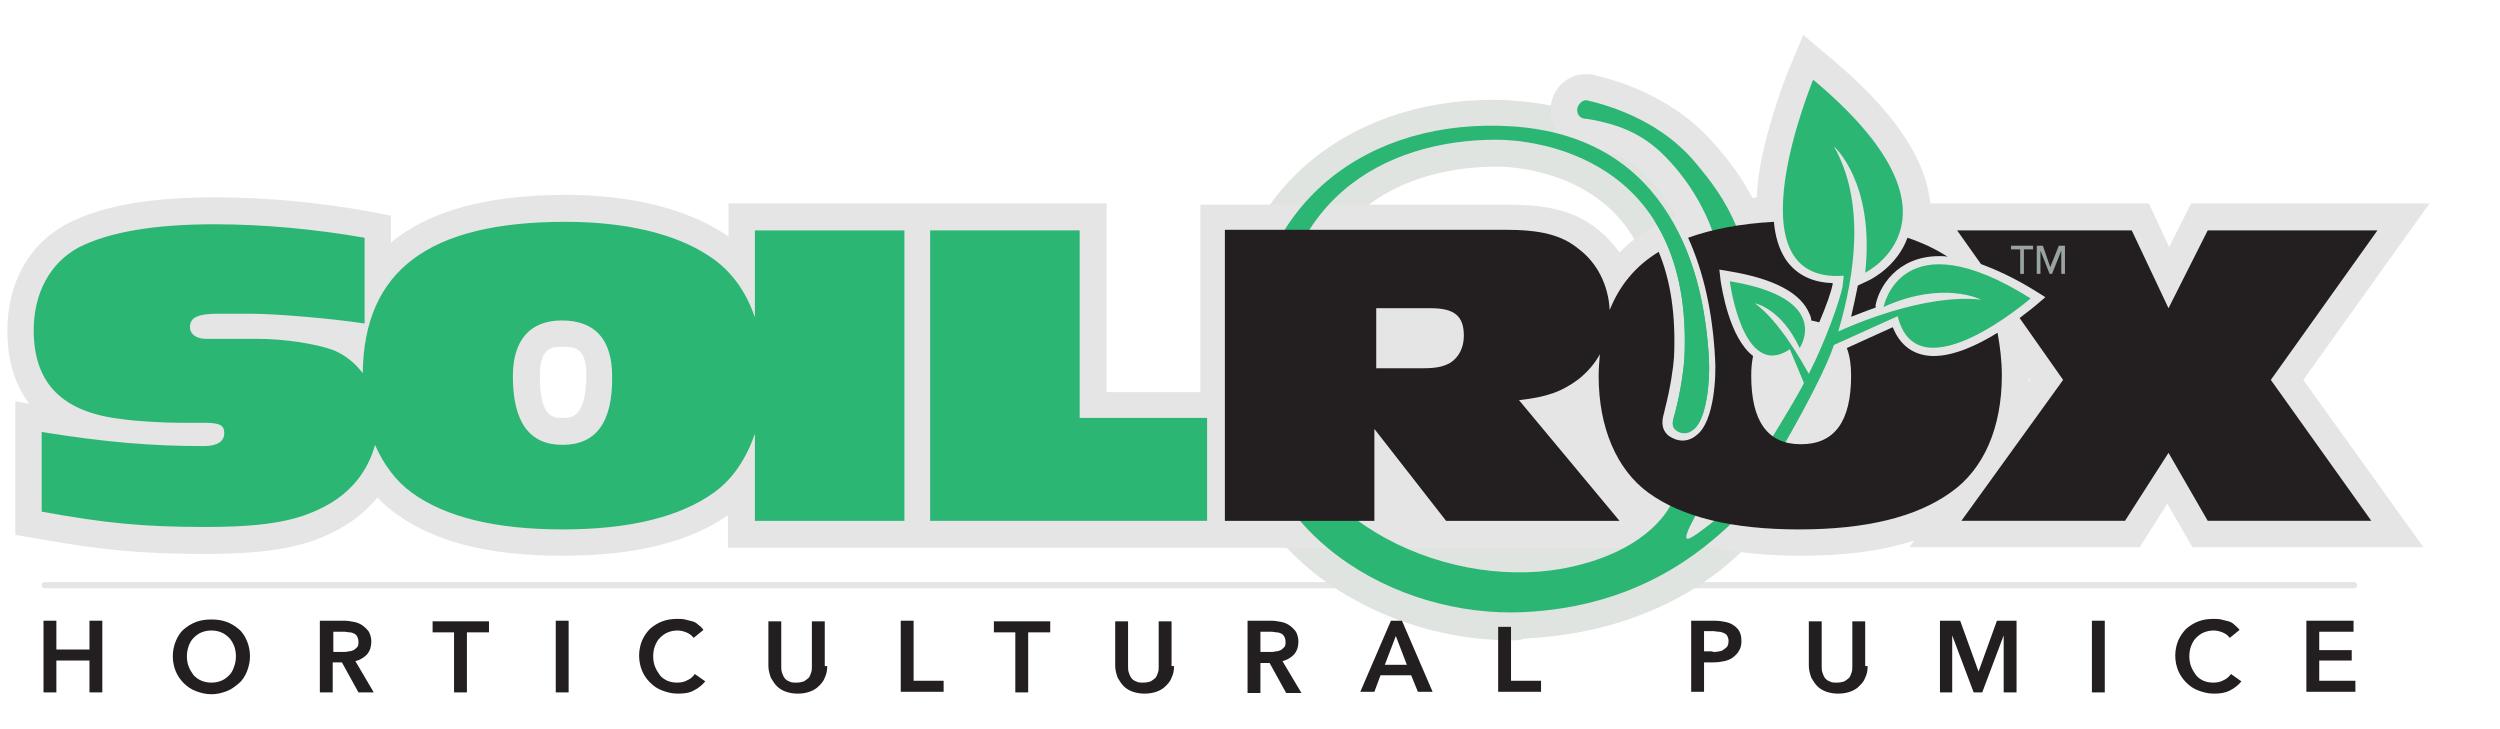
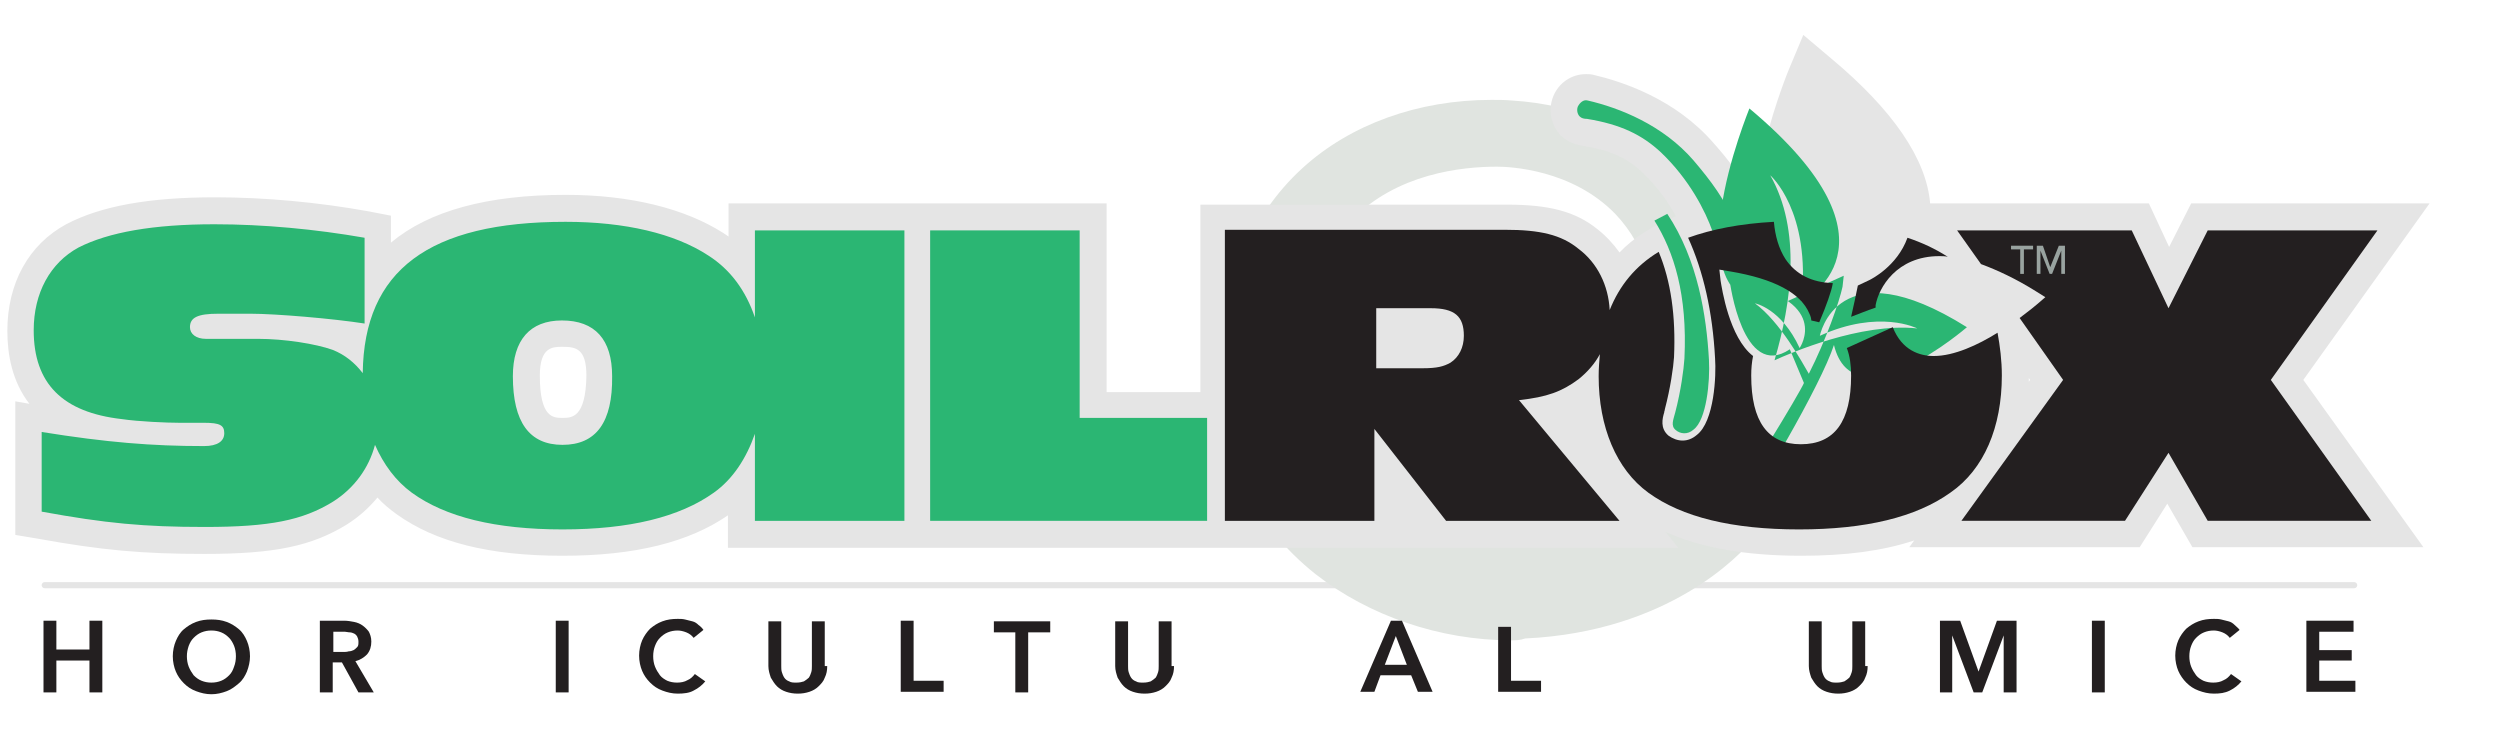
<svg xmlns="http://www.w3.org/2000/svg" enable-background="new 0 0 408 119" viewBox="0 0 408 119">
  <path d="m384.2 95.5h-376.9" fill="none" stroke="#e5e5e5" stroke-linecap="round" stroke-miterlimit="10" />
  <path d="m246.6 104.5c-11.6 0-23.2-4-31.9-10.8-10.1-8-15.6-19.4-15.6-32.3 0-14.2 4.7-26 13.5-34 7.8-7.1 18.8-11.1 30.8-11.1 1.1 0 2.2 0 3.3.1 21.8 1.3 35.2 16.6 36.6 42.1.1 1.2.5 11.4-4.1 15-1.2 1-2.7 1.6-4.3 1.6-1.5 0-3-.5-4.2-1.5-2.9-2.5-1.9-5.8-1.6-7 0-.1.1-.3.1-.4.9-3.3 1.3-6.7 1.4-7.9.5-10.2-1.9-18-6.9-23.3-7.1-7.4-17.4-7.8-19.4-7.8-5.7 0-16.4 1.1-23.8 8.8-5.6 5.9-8.2 14.4-7.7 25.4.7 17.1 18.9 27.6 35.2 27.6 2.2 0 4.3-.2 6.3-.6 11.6-2.1 14.4-7.8 14.5-8l1.8-3.9 4.2 1.9c1.2.6 2.3 1 3.5 1.4l1.3.4 1.5.3c.8.2 1.5.3 2.3.4l7.7 1.1-5 6c-2.1 2.5-13.7 15.1-37.2 16.2-.8.3-1.6.3-2.3.3z" fill="#e0e4e0" />
  <g fill="#231f20">
    <path d="m7.1 101.3h2.1v4.7h5.4v-4.7h2.1v11.7h-2.1v-5.2h-5.4v5.2h-2.1z" />
    <path d="m28.2 107.1c0-.9.2-1.8.5-2.5s.7-1.4 1.3-1.9 1.2-.9 2-1.2 1.6-.4 2.5-.4 1.7.1 2.5.4 1.4.7 2 1.2 1 1.2 1.3 1.9.5 1.6.5 2.5-.2 1.7-.5 2.5c-.3.7-.7 1.4-1.3 1.9s-1.2 1-2 1.3-1.6.5-2.5.5-1.7-.2-2.5-.5-1.4-.7-2-1.3-1-1.2-1.3-1.9-.5-1.6-.5-2.5zm2.3 0c0 .6.1 1.2.3 1.7s.5 1 .8 1.4c.4.4.8.7 1.3.9s1 .3 1.6.3 1.1-.1 1.6-.3.9-.5 1.3-.9.6-.8.8-1.4c.2-.5.3-1.1.3-1.7s-.1-1.2-.3-1.7-.5-1-.8-1.3c-.4-.4-.8-.7-1.3-.9s-1-.3-1.6-.3-1.1.1-1.6.3-.9.5-1.3.9-.6.8-.8 1.3c-.2.6-.3 1.1-.3 1.7z" />
    <path d="m52.2 101.3h4c.5 0 1.1.1 1.6.2s1 .3 1.4.6.7.6 1 1c.2.4.4.9.4 1.6 0 .8-.2 1.5-.7 2.1-.5.5-1.1.9-1.9 1.1l3 5.1h-2.5l-2.7-4.9h-1.5v4.9h-2.1zm3.8 5.1c.3 0 .6 0 .9-.1.3 0 .6-.1.8-.2s.4-.3.6-.5.2-.5.2-.9c0-.3-.1-.6-.2-.8s-.3-.4-.5-.5-.5-.2-.7-.2c-.3 0-.6-.1-.8-.1h-1.9v3.3z" />
-     <path d="m74.2 103.2h-3.6v-1.8h9.2v1.8h-3.6v9.8h-2.1v-9.8z" />
    <path d="m90.7 101.3h2.1v11.7h-2.1z" />
    <path d="m113.2 104.1c-.3-.4-.7-.7-1.2-.9s-1-.3-1.4-.3c-.6 0-1.1.1-1.6.3s-.9.5-1.3.9-.6.8-.8 1.3-.3 1.1-.3 1.7.1 1.2.3 1.7.5 1 .8 1.4.8.7 1.2.9c.5.2 1 .3 1.6.3s1.2-.1 1.7-.4c.5-.2.9-.6 1.2-1l1.7 1.2c-.5.6-1.1 1.1-1.9 1.5-.7.4-1.6.5-2.6.5-.9 0-1.7-.2-2.5-.5s-1.4-.7-2-1.3-1-1.2-1.3-1.9-.5-1.6-.5-2.5.2-1.8.5-2.5.8-1.4 1.3-1.9c.6-.5 1.2-.9 2-1.2s1.6-.4 2.5-.4c.4 0 .8 0 1.2.1s.8.2 1.2.3.7.3 1 .6c.3.2.6.5.8.8z" />
    <path d="m135 108.7c0 .7-.1 1.3-.4 1.9-.2.6-.6 1-1 1.4s-.9.7-1.5.9-1.2.3-1.9.3-1.3-.1-1.9-.3-1.1-.5-1.5-.9-.7-.9-1-1.4c-.2-.6-.4-1.2-.4-1.9v-7.3h2.1v7.3c0 .3 0 .7.1 1s.2.6.4.9.5.5.8.6c.3.2.7.2 1.2.2s.9-.1 1.2-.2c.3-.2.6-.4.8-.6.2-.3.3-.6.4-.9s.1-.7.1-1v-7.3h2.1v7.3z" />
    <path d="m147 101.3h2.1v9.8h4.9v1.8h-7z" />
    <path d="m165.8 103.2h-3.6v-1.8h9.2v1.8h-3.6v9.8h-2.1v-9.8z" />
    <path d="m191.6 108.7c0 .7-.1 1.3-.4 1.9-.2.6-.6 1-1 1.4s-.9.7-1.5.9-1.2.3-1.9.3-1.3-.1-1.9-.3-1.1-.5-1.5-.9-.7-.9-1-1.4c-.2-.6-.4-1.2-.4-1.9v-7.3h2.1v7.3c0 .3 0 .7.1 1s.2.6.4.9.5.5.8.6c.3.2.7.2 1.2.2s.9-.1 1.2-.2c.3-.2.6-.4.8-.6.2-.3.3-.6.4-.9s.1-.7.1-1v-7.3h2.1v7.3z" />
-     <path d="m203.5 101.3h4c.5 0 1.1.1 1.6.2s1 .3 1.4.6.7.6 1 1c.2.4.4.9.4 1.6 0 .8-.2 1.5-.7 2.1-.5.5-1.1.9-1.9 1.1l3.1 5.2h-2.5l-2.7-4.9h-1.5v4.9h-2.1v-11.8zm3.8 5.1c.3 0 .6 0 .9-.1.3 0 .6-.1.8-.2s.4-.3.6-.5.2-.5.2-.9c0-.3-.1-.6-.2-.8s-.3-.4-.5-.5-.5-.2-.7-.2c-.3 0-.6-.1-.8-.1h-1.9v3.3z" />
    <path d="m227 101.3h1.8l5 11.6h-2.4l-1.1-2.7h-5l-1 2.7h-2.3zm2.6 7.2-1.8-4.7-1.8 4.7z" />
    <path d="m244.5 102.3h2.1v8.8h4.9v1.8h-7z" />
-     <path d="m276 101.3h3.8c.7 0 1.3.1 1.8.2s1 .3 1.4.6.7.6.9 1 .3.9.3 1.5-.1 1.2-.4 1.6c-.2.4-.6.8-1 1.1s-.9.5-1.4.6-1.1.2-1.7.2h-1.6v4.8h-2.1zm3.5 5.1c.3 0 .7 0 1-.1.3 0 .6-.1.8-.3.2-.1.4-.3.6-.5.1-.2.2-.5.2-.9 0-.3-.1-.6-.2-.8s-.3-.4-.6-.5c-.2-.1-.5-.2-.8-.2s-.6-.1-.9-.1h-1.5v3.3h1.4z" />
    <path d="m304.8 108.7c0 .7-.1 1.3-.4 1.9-.2.6-.6 1-1 1.4s-.9.7-1.5.9-1.2.3-1.9.3-1.3-.1-1.9-.3-1.1-.5-1.5-.9-.7-.9-1-1.4c-.2-.6-.4-1.2-.4-1.9v-7.3h2.1v7.3c0 .3 0 .7.1 1s.2.6.4.9.5.5.8.6c.3.2.7.2 1.2.2s.9-.1 1.2-.2c.3-.2.6-.4.8-.6.2-.3.3-.6.4-.9s.1-.7.1-1v-7.3h2.1v7.3z" />
    <path d="m316.7 101.3h3.2l3 8.3 3-8.3h3.2v11.7h-2.1v-9.3l-3.5 9.3h-1.4l-3.5-9.3v9.3h-2v-11.7z" />
    <path d="m341.4 101.3h2.1v11.7h-2.1z" />
    <path d="m363.9 104.1c-.3-.4-.7-.7-1.2-.9s-1-.3-1.4-.3c-.6 0-1.1.1-1.6.3s-.9.5-1.3.9-.6.8-.8 1.3-.3 1.1-.3 1.7.1 1.2.3 1.7.5 1 .8 1.4.8.7 1.2.9c.5.2 1 .3 1.6.3s1.2-.1 1.7-.4c.5-.2.9-.6 1.2-1l1.7 1.2c-.5.6-1.1 1.1-1.9 1.5s-1.6.5-2.6.5c-.9 0-1.7-.2-2.5-.5s-1.4-.7-2-1.3c-.5-.5-1-1.2-1.3-1.9s-.5-1.6-.5-2.5.2-1.8.5-2.5.8-1.4 1.3-1.9c.6-.5 1.2-.9 2-1.2s1.6-.4 2.5-.4c.4 0 .8 0 1.2.1l1.2.3c.4.1.7.3 1 .6s.6.5.8.8z" />
    <path d="m376.4 101.3h7.7v1.8h-5.6v3h5.3v1.7h-5.3v3.3h5.9v1.8h-8z" />
  </g>
  <path d="m396.5 33.2h-38.9l-3.6 7.1-3.3-7.1h-35.7c-.6-7.2-6-15.2-16.2-23.7l-4.5-3.8-2.3 5.5c-.1.2-2.3 5.6-3.9 12-.8 3.3-1.3 6.3-1.4 9-.2 0-.4.1-.7.1-1.8-3.4-3.8-6.1-6.3-8.9-6.3-7.3-15-10.1-19.7-11.2-.4-.1-.8-.1-1.2-.1-2.3 0-4.4 1.4-5.3 3.6s-.4 4.8 1.3 6.5c1.3 1.2 2.8 1.5 3.5 1.6 4.5.7 7.3 2 9.8 4.4s4.3 5 5.4 7.1c-3.7 1.5-6.8 3.4-9.2 5.9-1-1.4-2.2-2.7-3.6-3.8-3.6-2.9-7.9-4-14.7-4h-50.1v30.6h-15.3v-30.8h-28.6-4.5-28.6v5.4c-.3-.2-.6-.4-.9-.6-6.3-4-15.2-6.2-25.7-6.2-12.7 0-22.3 2.6-28.5 7.8v-4.4l-3.6-.7c-8.3-1.5-17-2.3-25.1-2.3-10.7 0-18.6 1.4-24.3 4.4-6.1 3.3-9.6 9.6-9.6 17.4 0 3.9.8 8.3 3.6 11.9l-2.3-.4v21.8l3.6.6c10.5 1.9 17.1 2.5 27.3 2.5 11.5 0 17.5-1.3 23.2-4.8 1.9-1.2 3.6-2.7 5-4.4.9 1 2 1.9 3.1 2.7 6.4 4.6 15.2 6.8 27.1 6.8 11.8 0 20.6-2.2 27-6.6v5.3h28.6 4.5 43.9 5.5 27.7 5.1 39.8l-2.1-2.6c5.8 2.6 13.1 3.9 22.2 3.9 7.2 0 13.3-.8 18.4-2.5l-.8 1.1h37.6l4.5-7.1 4.1 7.1h37.7l-19.6-27.3zm-304.7 35c-1.5 0-3.7 0-3.7-6.9 0-4.7 2.1-4.7 3.7-4.7 2.2 0 3.9.3 3.9 4.7-.1 6.9-2.4 6.9-3.9 6.9zm239.3-5.9c0-.2 0-.4 0-.6l.2.3z" fill="#e5e5e5" />
-   <path d="m279.9 84.9c-1.6 1.2-4.7 3.8-4.7 2.8s1.3-3 1.6-3.8c-1.4-.5-2.7-1-4.1-1.6-.5 1.1-4.3 8-17.7 10.5-20 3.6-45.7-8.9-46.7-31.2-1.3-29.1 17.9-38.8 35.9-38.8 5.7 0 32.2 2.3 30.7 35.6-.1 1.7-.6 5.4-1.5 8.8-.3 1.2-.8 2.2.1 2.9.7.6 1.9.8 2.9-.1 2.1-1.6 2.7-7.8 2.5-11.4-.7-13.6-6-36.5-32.5-38-22.2-1.3-42.9 11.5-42.9 40.6 0 26.1 24.4 39.7 45.2 38.7 18.9-.9 29.3-10.2 34-14.6-1 0-2-.2-2.8-.4z" fill="#2bb673" />
  <path d="m283.4 37c-1.9-4.5-4.2-7.5-7-10.8-5-5.8-12.1-8.6-17.3-9.8-.7-.2-1.3.4-1.6 1-.2.5-.1 1.2.3 1.6.3.3.7.4 1.2.4 5.5.9 9 2.6 12.1 5.5 4.6 4.4 7.2 9.5 8.4 12.9 1.2-.3 3.9-.8 3.9-.8z" fill="#2bb673" />
  <path d="m123.2 51.8c-1.5-4.4-4-7.8-7.6-10.1-5.5-3.6-13.6-5.5-23.3-5.5-22.3 0-32.9 7.9-33.1 24.7-1.3-1.7-2.9-3-4.9-3.8-2.8-1-7.9-1.8-12.2-1.8h-8.5c-1.6 0-2.6-.8-2.6-1.9 0-1.6 1.3-2.2 4.6-2.2h5.3c4.1 0 13.5.8 18.6 1.6v-14c-8-1.4-16.5-2.2-24.5-2.2-10 0-17.3 1.3-22.2 3.8-4.6 2.5-7.3 7.4-7.3 13.5 0 8.7 4.7 13.4 14.4 14.5 2.7.4 7.3.6 9.4.6h4c2.6 0 3.3.4 3.3 1.7s-1.1 2.1-3.3 2.1c-8.5 0-15.9-.6-26.5-2.3v13c10.4 1.9 16.7 2.5 26.6 2.5 10.7 0 16-1.1 20.9-4.1 3.5-2.2 5.9-5.5 6.9-9.3 1.4 3.2 3.4 5.9 6 7.8 5.5 4 13.7 6 24.6 6s19.1-2 24.7-6c3.1-2.2 5.3-5.6 6.7-9.6v14.2h24.4v-47.4h-24.4zm-31.4 20.8c-5.4 0-8.1-3.7-8.1-11.2 0-5.9 2.8-9.1 8-9.1 5.4 0 8.2 3.1 8.2 9.1.1 7.5-2.6 11.2-8.1 11.2z" fill="#2bb673" />
  <path d="m176.2 68.2v-30.6h-24.4v47.4h45.2v-16.8z" fill="#2bb673" />
-   <path d="m300.9 45-.2 1.8c-.5 2.4-2.7 8.7-5.5 14.2-1.1-1.9-4.7-8.5-8.8-11.5 0 0 4.3.8 7.3 7.3 0 0 5.6-8.1-11.4-10.9 0 0 2.1 16.3 9.8 11.1l2.3 5.5c-.6 1.5-10 17.1-13.7 21.8.6.5 1.6.1 2.7.4 3.1-3.6 13.8-21.9 15.9-28.4l10.4-4.7c3.2 13.1 21.7-2.9 21.7-2.9-21.2-13.3-24 1.4-24 1.4 9.7-4.4 15.9-1.2 15.9-1.2-9.2-1-20.9 4.1-23.3 5.2 2.8-9.5 4.4-21.2-.7-30.2 0 0 6.7 5.8 5.1 20.6 0 0 18.4-9-8.5-31.5.1-.1-14 33.4 5 32z" fill="#2bb673" />
+   <path d="m300.9 45-.2 1.8c-.5 2.4-2.7 8.7-5.5 14.2-1.1-1.9-4.7-8.5-8.8-11.5 0 0 4.3.8 7.3 7.3 0 0 5.6-8.1-11.4-10.9 0 0 2.1 16.3 9.8 11.1l2.3 5.5c-.6 1.5-10 17.1-13.7 21.8.6.5 1.6.1 2.7.4 3.1-3.6 13.8-21.9 15.9-28.4c3.2 13.1 21.7-2.9 21.7-2.9-21.2-13.3-24 1.4-24 1.4 9.7-4.4 15.9-1.2 15.9-1.2-9.2-1-20.9 4.1-23.3 5.2 2.8-9.5 4.4-21.2-.7-30.2 0 0 6.7 5.8 5.1 20.6 0 0 18.4-9-8.5-31.5.1-.1-14 33.4 5 32z" fill="#2bb673" />
  <path d="m306.1 49.8c.5-2.8 3.4-8 10.4-8 .4 0 .9 0 1.4.1-.1 0-.1-.1-.2-.1-1.9-1.2-4-2.2-6.4-3-1.7 4.7-6 6.8-6.2 6.9l-1.9.9c-.3 1.6-.7 3.3-1.1 5.1 1.1-.4 2.5-1 4-1.5z" fill="#231f20" />
  <path d="m388 37.6h-27.7l-6.4 12.7-6-12.7h-28.5l3.9 5.5c2.7 1 5.7 2.4 8.9 4.4l1.6 1-1.4 1.2c-.1.1-1.2 1-2.8 2.2l7.1 10.1-16.6 23h26.7l7.1-11.1 6.4 11.1h26.7l-16.4-23z" fill="#231f20" />
  <path d="m326.7 61.3c0-2.5-.3-4.8-.7-7-3.2 2-7.1 3.8-10.4 3.8-2.3 0-5.2-.9-6.7-4.7l-7.5 3.4c.5 1.3.7 2.8.7 4.5 0 7.5-2.7 11.2-8.2 11.2-5.4 0-8.1-3.7-8.1-11.2 0-1.2.1-2.2.3-3.2-3.9-3-5.1-11.1-5.3-12.3l-.2-1.8 1.8.3c7.1 1.2 11.5 3.5 12.9 6.9.2.4.3.8.3 1.1.5.1.9.2 1.3.3 1.2-2.8 2-5.1 2.2-6.3v-.1c-3.4-.1-6-1.4-7.7-3.9-1.1-1.7-1.7-3.8-1.9-6.1-5.5.3-10.1 1.2-14 2.6 2.5 5.5 4 12.1 4.4 19.7.2 2.7-.1 10.3-3 12.5-.7.6-1.5.9-2.3.9s-1.6-.3-2.3-.8c-1.4-1.2-1-2.8-.7-3.8 0-.2.1-.3.1-.5.9-3.4 1.4-6.9 1.5-8.5.3-6.7-.5-12.4-2.5-17.2-3.8 2.3-6.4 5.5-8 9.5-.2-4-2-7.7-5.1-10-2.8-2.3-6.3-3.1-12-3.1h-45.7v47.5h24.4v-15l11.7 15h28.3l-16.4-19.7c4.6-.5 7-1.4 9.7-3.4 1.5-1.2 2.7-2.6 3.5-4.1-.1 1.2-.2 2.3-.2 3.6 0 8.3 2.9 15.2 8.1 19 5.5 4 13.7 6 24.6 6s19.1-2 24.7-6c5.5-3.8 8.4-10.7 8.4-19.1zm-90-2.1c-1.1.6-2.1.9-4.6.9h-7.5v-9.8h8.9c3.9 0 5.4 1.3 5.4 4.5 0 1.9-.8 3.5-2.2 4.4z" fill="#231f20" />
  <path d="m270 36c3.2 5.1 5.4 12.1 4.9 22.5-.1 1.7-.6 5.4-1.5 8.8-.3 1.2-.8 2.2.1 2.9.7.6 1.9.8 2.9-.1 2.1-1.6 2.7-7.8 2.5-11.4-.4-7.1-1.8-16.3-6.8-23.8z" fill="#2bb673" />
  <path d="m330.3 44.7h-.6v-4h-1.5v-.6h3.6v.6h-1.5z" fill="#99a3a0" />
  <path d="m334.6 43.6 1.4-3.5h1v4.6h-.6v-3.8l-1.5 3.8h-.4l-1.5-3.8v3.8h-.6v-4.6h1z" fill="#99a3a0" />
</svg>